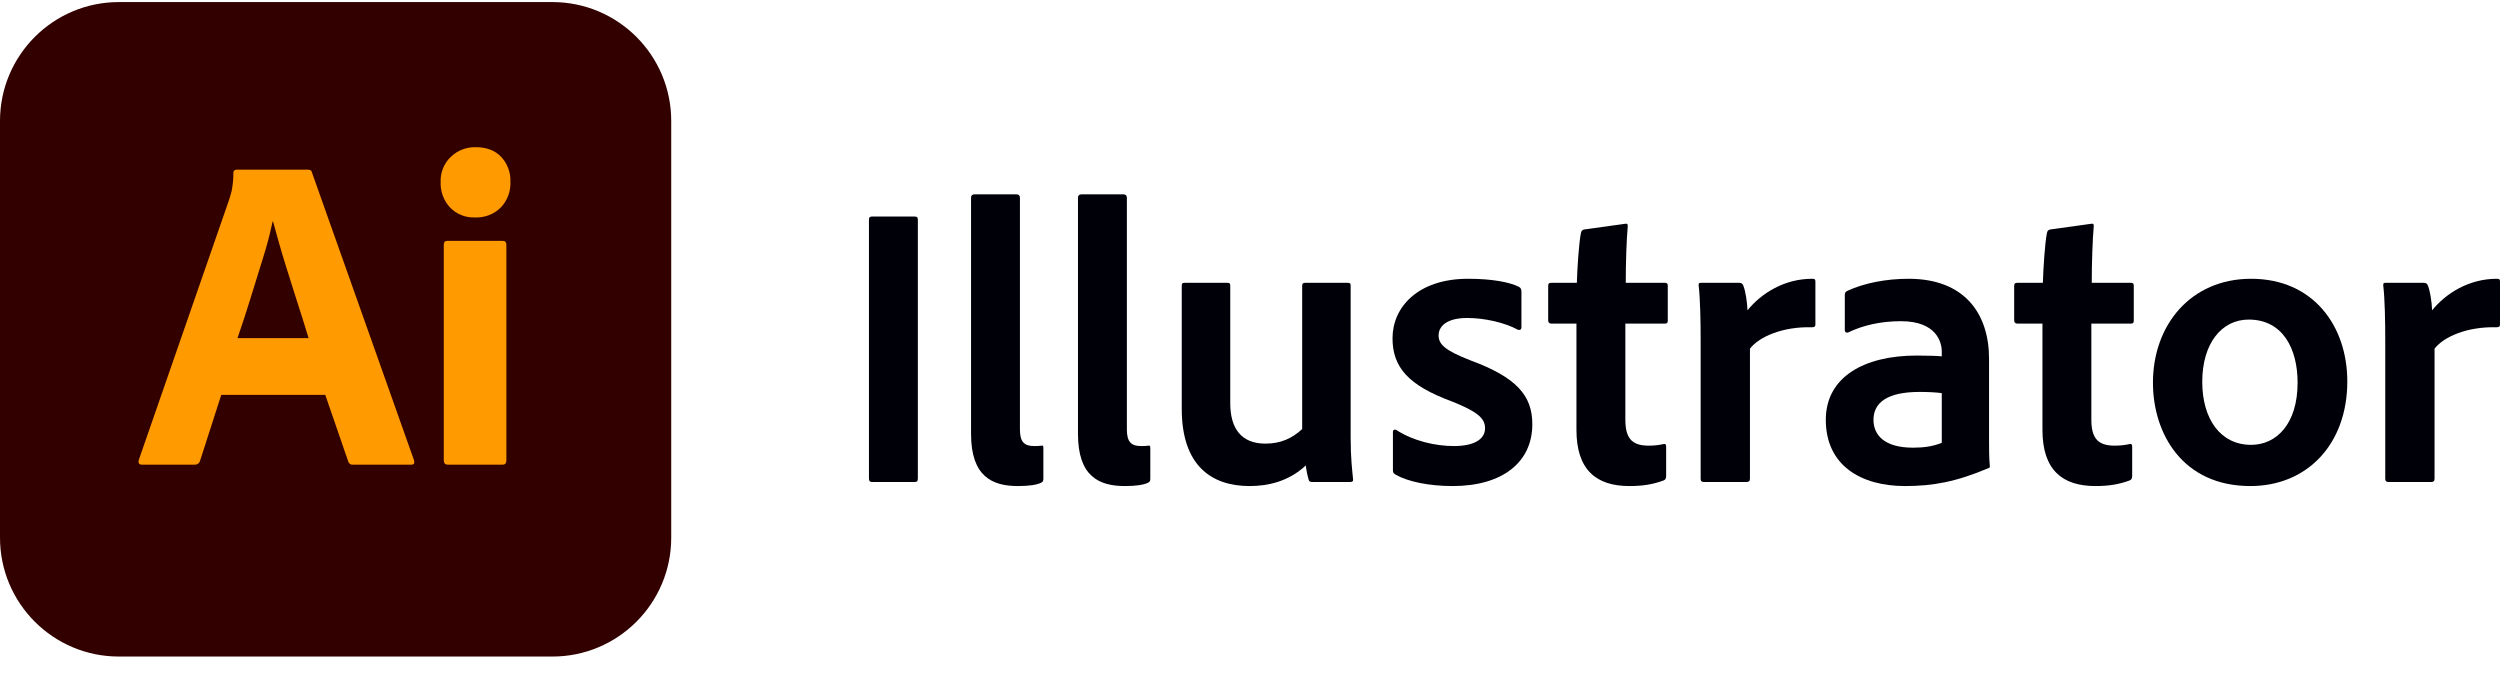
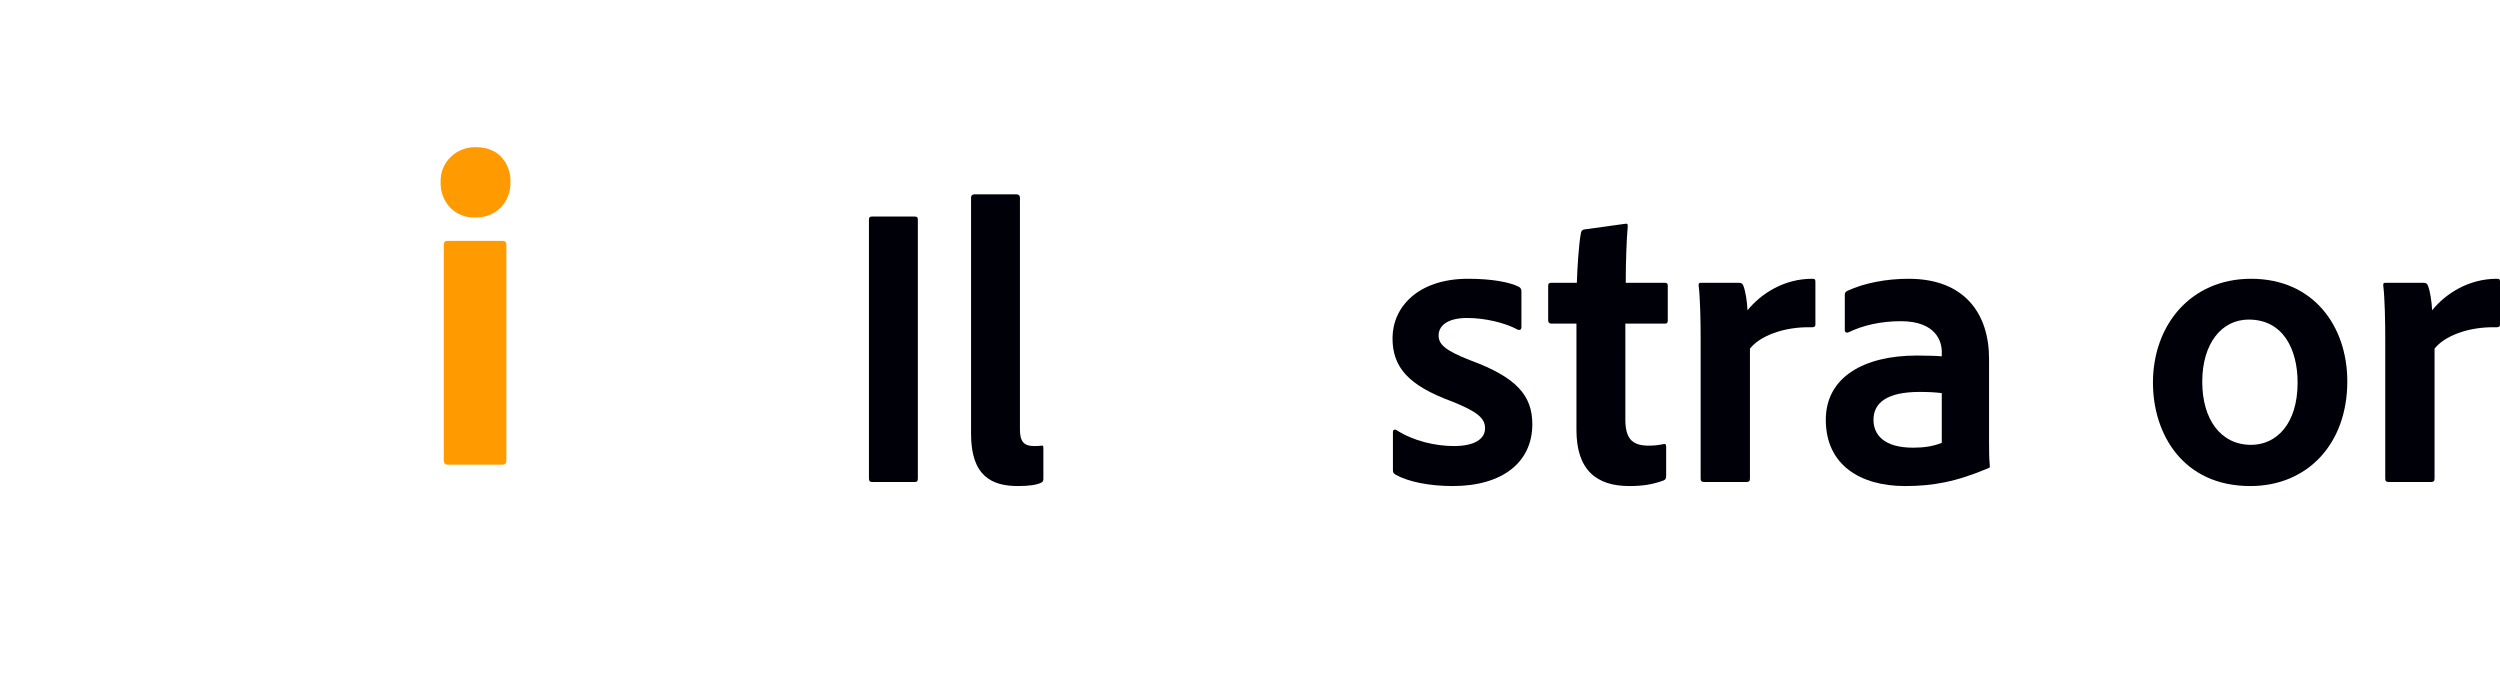
<svg xmlns="http://www.w3.org/2000/svg" width="100" height="27" viewBox="0 0 100 27" fill="none">
-   <path d="M22.095 0.083H4.755C2.129 0.083 0 2.212 0 4.838V21.507C0 24.133 2.129 26.262 4.755 26.262H22.095C24.721 26.262 26.849 24.133 26.849 21.507V4.838C26.849 2.212 24.721 0.083 22.095 0.083Z" fill="#330000" />
-   <path d="M13.011 15.795H8.851L8.004 18.424C7.993 18.472 7.965 18.515 7.925 18.544C7.886 18.574 7.837 18.589 7.788 18.587H5.681C5.56 18.587 5.518 18.52 5.555 18.388L9.157 8.013C9.193 7.905 9.229 7.782 9.265 7.644C9.312 7.404 9.336 7.16 9.337 6.915C9.334 6.897 9.336 6.88 9.341 6.864C9.347 6.847 9.356 6.832 9.368 6.82C9.381 6.808 9.396 6.799 9.412 6.793C9.428 6.788 9.446 6.786 9.463 6.788H12.327C12.411 6.788 12.459 6.819 12.471 6.879L16.559 18.406C16.595 18.526 16.559 18.587 16.451 18.587H14.11C14.07 18.591 14.029 18.581 13.996 18.557C13.963 18.534 13.939 18.5 13.93 18.46L13.011 15.795ZM9.499 13.525H12.345C12.273 13.285 12.189 13.015 12.093 12.714C11.996 12.415 11.894 12.093 11.786 11.751C11.678 11.409 11.57 11.066 11.462 10.724C11.354 10.382 11.255 10.052 11.165 9.733C11.075 9.415 10.994 9.124 10.922 8.86H10.904C10.803 9.346 10.676 9.827 10.526 10.301C10.357 10.841 10.186 11.394 10.012 11.958C9.838 12.523 9.667 13.045 9.499 13.525Z" fill="#FF9A00" />
  <path d="M18.994 8.698C18.811 8.705 18.627 8.674 18.457 8.605C18.286 8.537 18.131 8.434 18.004 8.301C17.876 8.164 17.777 8.002 17.712 7.826C17.647 7.65 17.618 7.462 17.625 7.275C17.619 7.089 17.651 6.904 17.721 6.732C17.791 6.559 17.896 6.404 18.031 6.275C18.163 6.148 18.32 6.048 18.492 5.981C18.663 5.915 18.846 5.883 19.03 5.888C19.462 5.888 19.802 6.017 20.048 6.275C20.172 6.409 20.269 6.567 20.332 6.738C20.395 6.91 20.424 7.092 20.417 7.275C20.425 7.463 20.394 7.651 20.328 7.827C20.261 8.004 20.16 8.165 20.03 8.301C19.894 8.435 19.732 8.54 19.553 8.608C19.375 8.676 19.185 8.707 18.994 8.698ZM17.751 18.406V9.796C17.751 9.688 17.799 9.634 17.895 9.634H20.111C20.207 9.634 20.255 9.688 20.255 9.796V18.406C20.255 18.526 20.207 18.587 20.111 18.586H17.913C17.805 18.586 17.751 18.526 17.751 18.406Z" fill="#FF9A00" />
  <path d="M36.714 8.791V19.135C36.714 19.248 36.681 19.281 36.584 19.281H34.887C34.79 19.281 34.758 19.232 34.758 19.135V8.791C34.758 8.678 34.806 8.662 34.887 8.662H36.584C36.681 8.662 36.714 8.694 36.714 8.791Z" fill="#000008" />
  <path d="M38.842 17.357V7.902C38.842 7.822 38.89 7.773 38.987 7.773H40.652C40.749 7.773 40.797 7.822 40.797 7.902V17.18C40.797 17.681 40.975 17.842 41.363 17.842C41.492 17.842 41.525 17.842 41.67 17.826C41.718 17.81 41.735 17.842 41.735 17.923V19.135C41.735 19.248 41.718 19.265 41.638 19.313C41.46 19.394 41.169 19.442 40.717 19.442C39.682 19.442 38.842 19.055 38.842 17.357Z" fill="#000008" />
-   <path d="M43.119 17.357V7.902C43.119 7.822 43.167 7.773 43.264 7.773H44.929C45.026 7.773 45.075 7.822 45.075 7.902V17.18C45.075 17.681 45.252 17.842 45.64 17.842C45.77 17.842 45.802 17.842 45.947 17.826C45.996 17.81 46.012 17.842 46.012 17.923V19.135C46.012 19.248 45.996 19.265 45.915 19.313C45.737 19.394 45.446 19.442 44.994 19.442C43.959 19.442 43.119 19.055 43.119 17.357Z" fill="#000008" />
-   <path d="M54.026 11.426V17.503C54.026 18.343 54.091 18.828 54.123 19.168C54.139 19.248 54.091 19.281 53.994 19.281H52.507C52.394 19.281 52.361 19.248 52.345 19.184C52.297 19.022 52.248 18.78 52.232 18.618C51.537 19.265 50.713 19.442 49.985 19.442C48.45 19.442 47.27 18.618 47.27 16.355V11.426C47.27 11.329 47.302 11.313 47.399 11.313H49.096C49.193 11.313 49.21 11.345 49.21 11.426V16.129C49.21 17.131 49.646 17.745 50.616 17.745C51.23 17.745 51.682 17.535 52.087 17.163V11.426C52.087 11.345 52.119 11.313 52.216 11.313H53.913C54.01 11.313 54.026 11.345 54.026 11.426Z" fill="#000008" />
  <path d="M60.712 13.188C60.211 12.913 59.402 12.719 58.691 12.719C57.835 12.719 57.544 13.074 57.544 13.414C57.544 13.769 57.786 14.012 58.821 14.416C60.663 15.095 61.293 15.822 61.293 16.97C61.293 18.489 60.097 19.442 58.109 19.442C57.156 19.442 56.315 19.265 55.83 18.99C55.75 18.941 55.717 18.909 55.717 18.812V17.277C55.717 17.196 55.782 17.163 55.847 17.196C56.542 17.648 57.431 17.842 58.158 17.842C58.998 17.842 59.402 17.551 59.402 17.131C59.402 16.727 59.095 16.468 58.093 16.064C56.331 15.418 55.701 14.691 55.701 13.527C55.701 12.299 56.703 11.151 58.724 11.151C59.661 11.151 60.372 11.28 60.76 11.474C60.841 11.523 60.857 11.587 60.857 11.668V13.091C60.857 13.171 60.809 13.22 60.712 13.188Z" fill="#000008" />
  <path d="M66.646 17.858V19.022C66.646 19.119 66.63 19.184 66.549 19.216C66.113 19.378 65.709 19.442 65.175 19.442C63.85 19.442 63.058 18.796 63.058 17.196V12.945H62.04C61.959 12.929 61.927 12.897 61.927 12.8V11.442C61.927 11.345 61.959 11.313 62.056 11.313H63.074C63.09 10.747 63.155 9.729 63.236 9.325C63.252 9.244 63.284 9.195 63.365 9.179L64.997 8.953C65.078 8.937 65.111 8.953 65.111 9.034C65.062 9.567 65.03 10.521 65.03 11.313H66.597C66.678 11.313 66.711 11.345 66.711 11.426V12.832C66.711 12.913 66.678 12.945 66.597 12.945H65.014V16.776C65.014 17.487 65.24 17.826 65.935 17.826C66.145 17.826 66.323 17.81 66.549 17.762C66.597 17.745 66.646 17.762 66.646 17.858Z" fill="#000008" />
  <path d="M68.042 11.313H69.561C69.658 11.313 69.707 11.345 69.739 11.442C69.82 11.652 69.884 12.056 69.9 12.412C70.45 11.733 71.371 11.151 72.487 11.151C72.584 11.151 72.616 11.167 72.616 11.264V12.977C72.616 13.058 72.584 13.091 72.47 13.091C71.323 13.058 70.369 13.462 69.998 13.947V19.151C69.998 19.248 69.949 19.281 69.852 19.281H68.171C68.058 19.281 68.026 19.232 68.026 19.151V13.575C68.026 12.88 68.01 11.943 67.945 11.41C67.945 11.329 67.961 11.313 68.042 11.313Z" fill="#000008" />
  <path d="M77.671 17.713V15.725C77.428 15.693 77.153 15.677 76.782 15.677C75.505 15.677 74.939 16.097 74.939 16.792C74.939 17.39 75.359 17.907 76.523 17.907C76.943 17.907 77.315 17.858 77.671 17.713ZM79.562 14.351V17.632C79.562 17.988 79.562 18.311 79.594 18.65C79.594 18.683 79.594 18.699 79.562 18.715C78.236 19.281 77.299 19.442 76.2 19.442C74.438 19.442 73.032 18.618 73.032 16.792C73.032 15.079 74.567 14.222 76.668 14.222C77.153 14.222 77.525 14.238 77.671 14.254V14.06C77.671 13.688 77.46 12.848 76.038 12.848C75.23 12.848 74.519 13.01 73.921 13.301C73.872 13.317 73.792 13.301 73.792 13.204V11.797C73.792 11.717 73.808 11.684 73.889 11.636C74.584 11.313 75.472 11.151 76.345 11.151C78.592 11.151 79.562 12.557 79.562 14.351Z" fill="#000008" />
-   <path d="M85.287 17.858V19.022C85.287 19.119 85.27 19.184 85.19 19.216C84.753 19.378 84.349 19.442 83.816 19.442C82.49 19.442 81.698 18.796 81.698 17.196V12.945H80.68C80.599 12.929 80.567 12.897 80.567 12.8V11.442C80.567 11.345 80.599 11.313 80.696 11.313H81.715C81.731 10.747 81.796 9.729 81.876 9.325C81.892 9.244 81.925 9.195 82.006 9.179L83.638 8.953C83.719 8.937 83.751 8.953 83.751 9.034C83.703 9.567 83.67 10.521 83.67 11.313H85.238C85.319 11.313 85.351 11.345 85.351 11.426V12.832C85.351 12.913 85.319 12.945 85.238 12.945H83.654V16.776C83.654 17.487 83.88 17.826 84.575 17.826C84.785 17.826 84.963 17.81 85.19 17.762C85.238 17.745 85.287 17.762 85.287 17.858Z" fill="#000008" />
  <path d="M90.045 11.151C92.534 11.151 93.892 13.042 93.892 15.256C93.892 17.762 92.292 19.442 90.013 19.442C87.314 19.442 86.118 17.357 86.118 15.305C86.118 13.01 87.621 11.151 90.045 11.151ZM89.948 12.783C88.865 12.783 88.09 13.737 88.09 15.273C88.09 16.759 88.817 17.794 90.045 17.794C91.047 17.794 91.904 16.97 91.904 15.305C91.904 13.963 91.322 12.783 89.948 12.783Z" fill="#000008" />
  <path d="M95.427 11.313H96.946C97.043 11.313 97.091 11.345 97.124 11.442C97.204 11.652 97.269 12.056 97.285 12.412C97.835 11.733 98.756 11.151 99.871 11.151C99.968 11.151 100 11.167 100 11.264V12.977C100 13.058 99.968 13.091 99.855 13.091C98.707 13.058 97.754 13.462 97.382 13.947V19.151C97.382 19.248 97.334 19.281 97.237 19.281H95.556C95.443 19.281 95.41 19.232 95.41 19.151V13.575C95.41 12.88 95.394 11.943 95.329 11.41C95.329 11.329 95.346 11.313 95.427 11.313Z" fill="#000008" />
</svg>